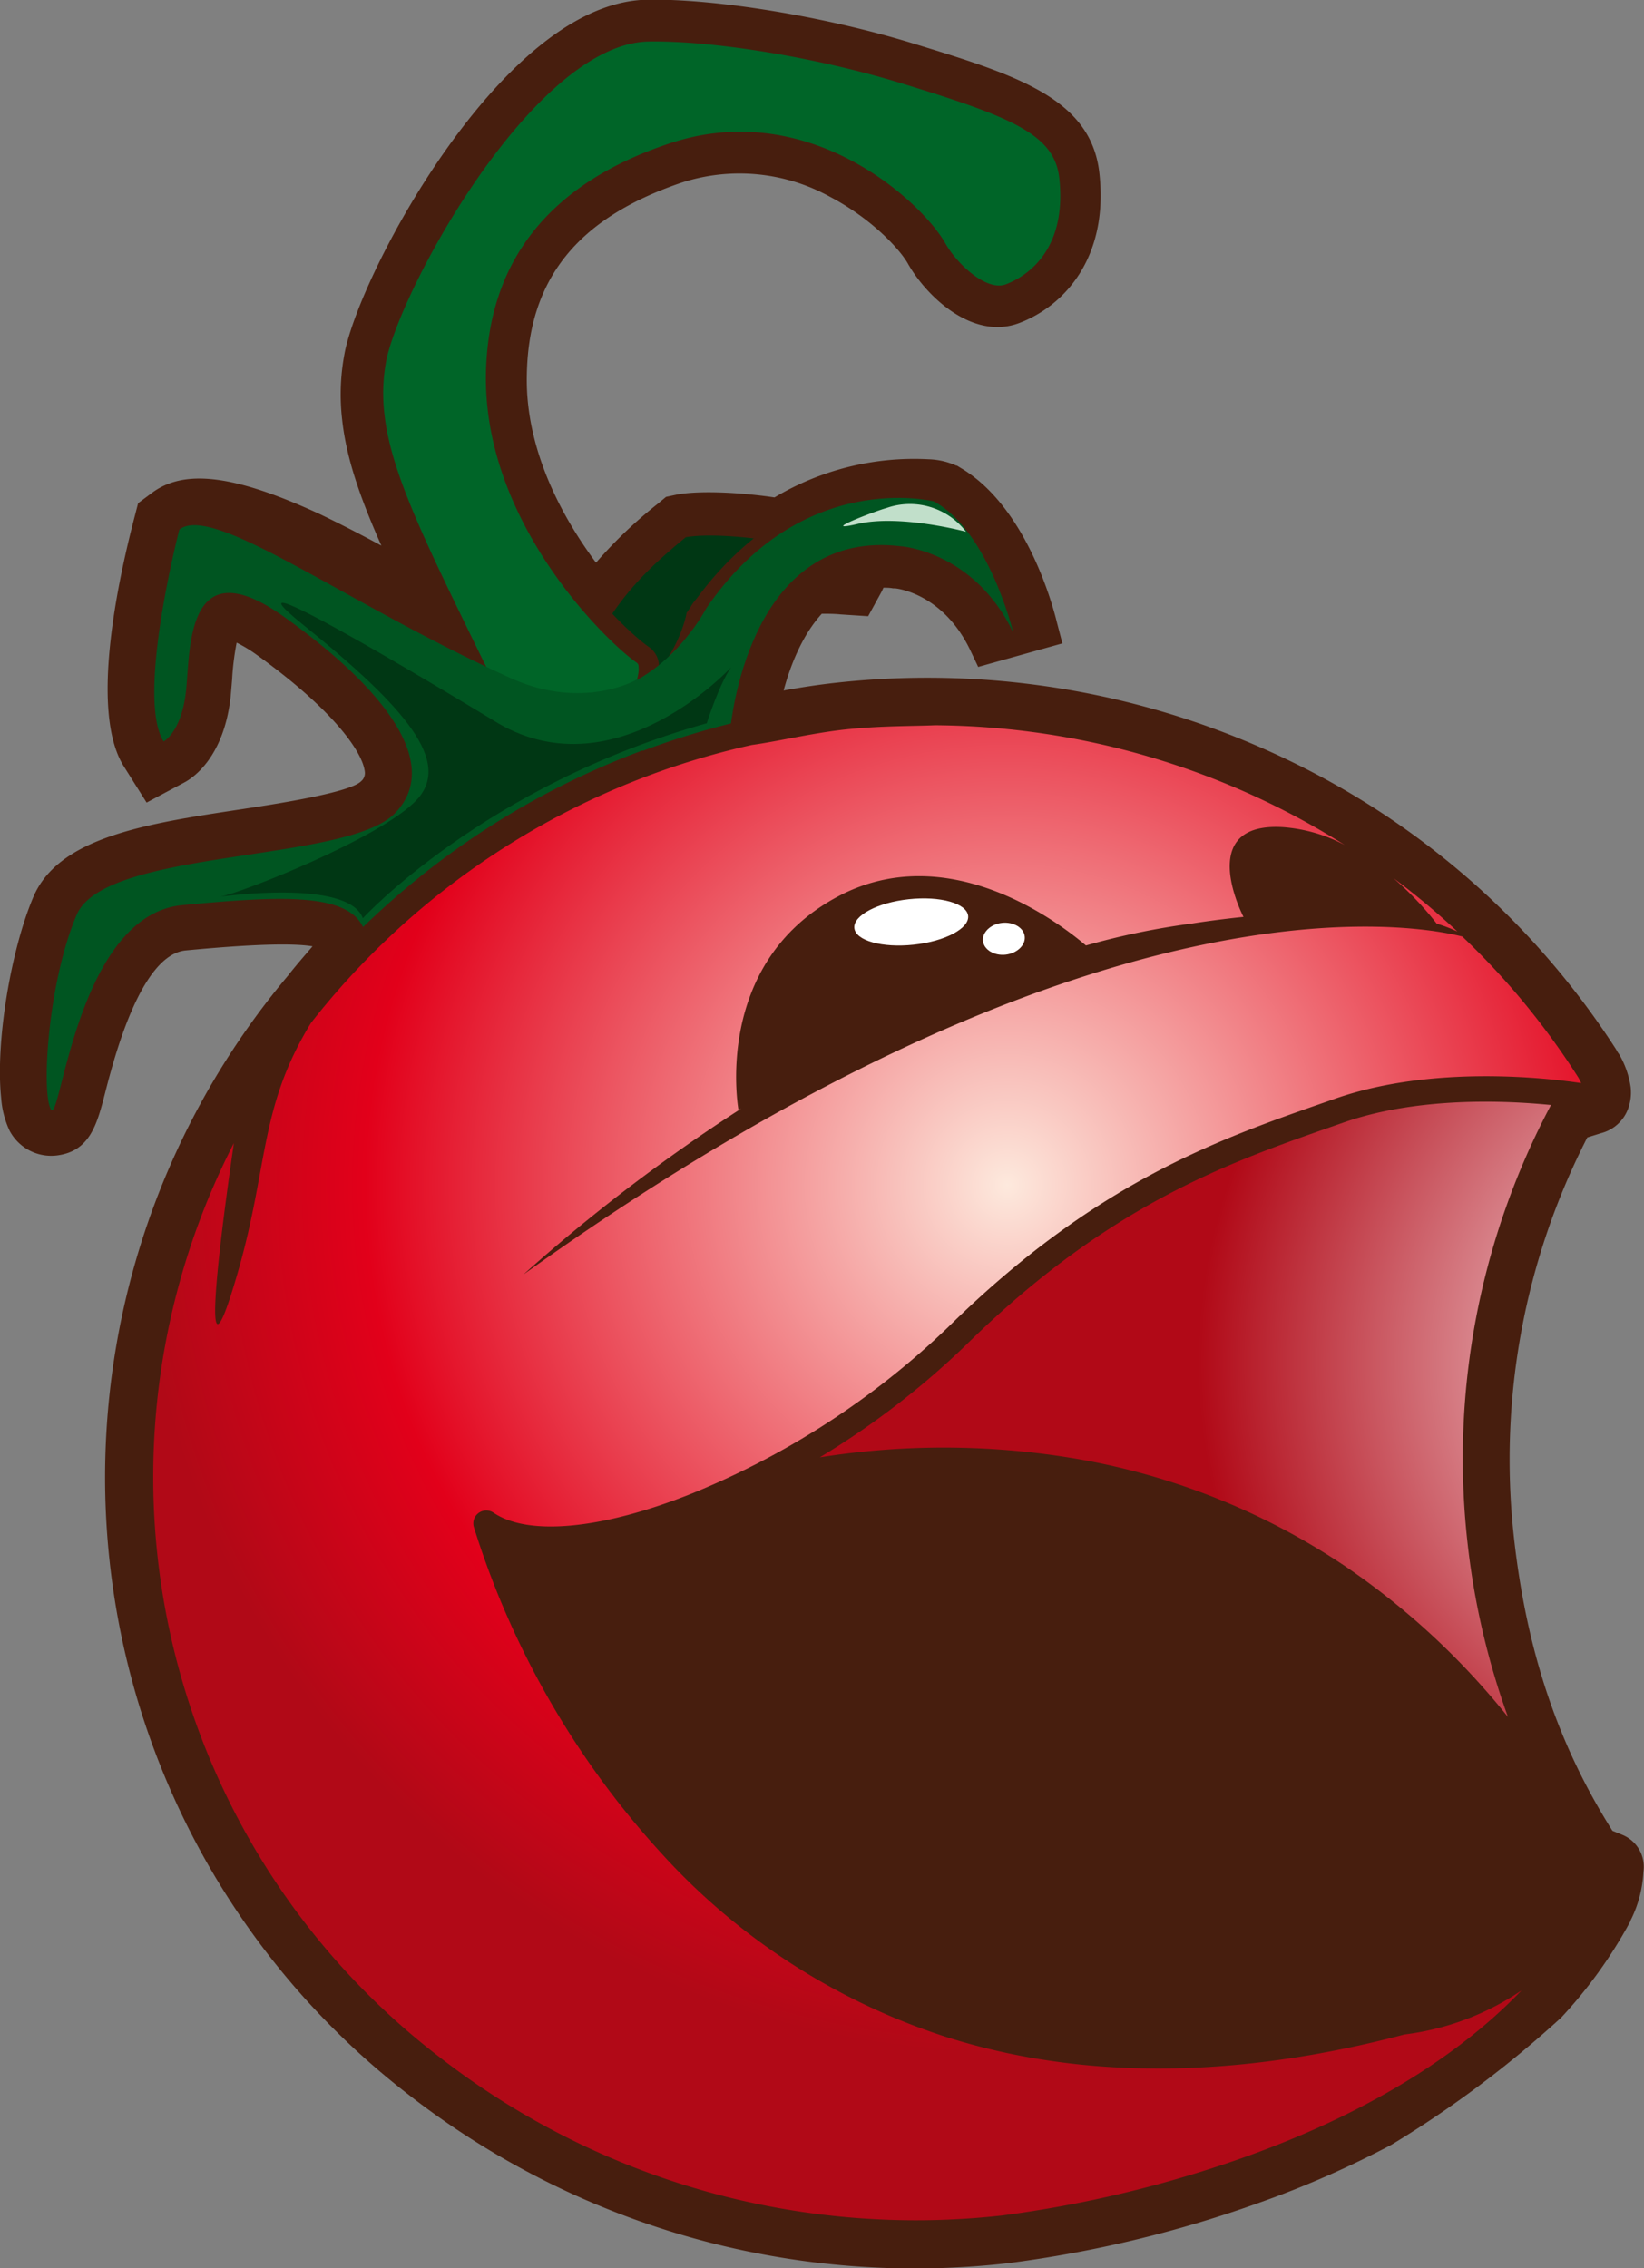
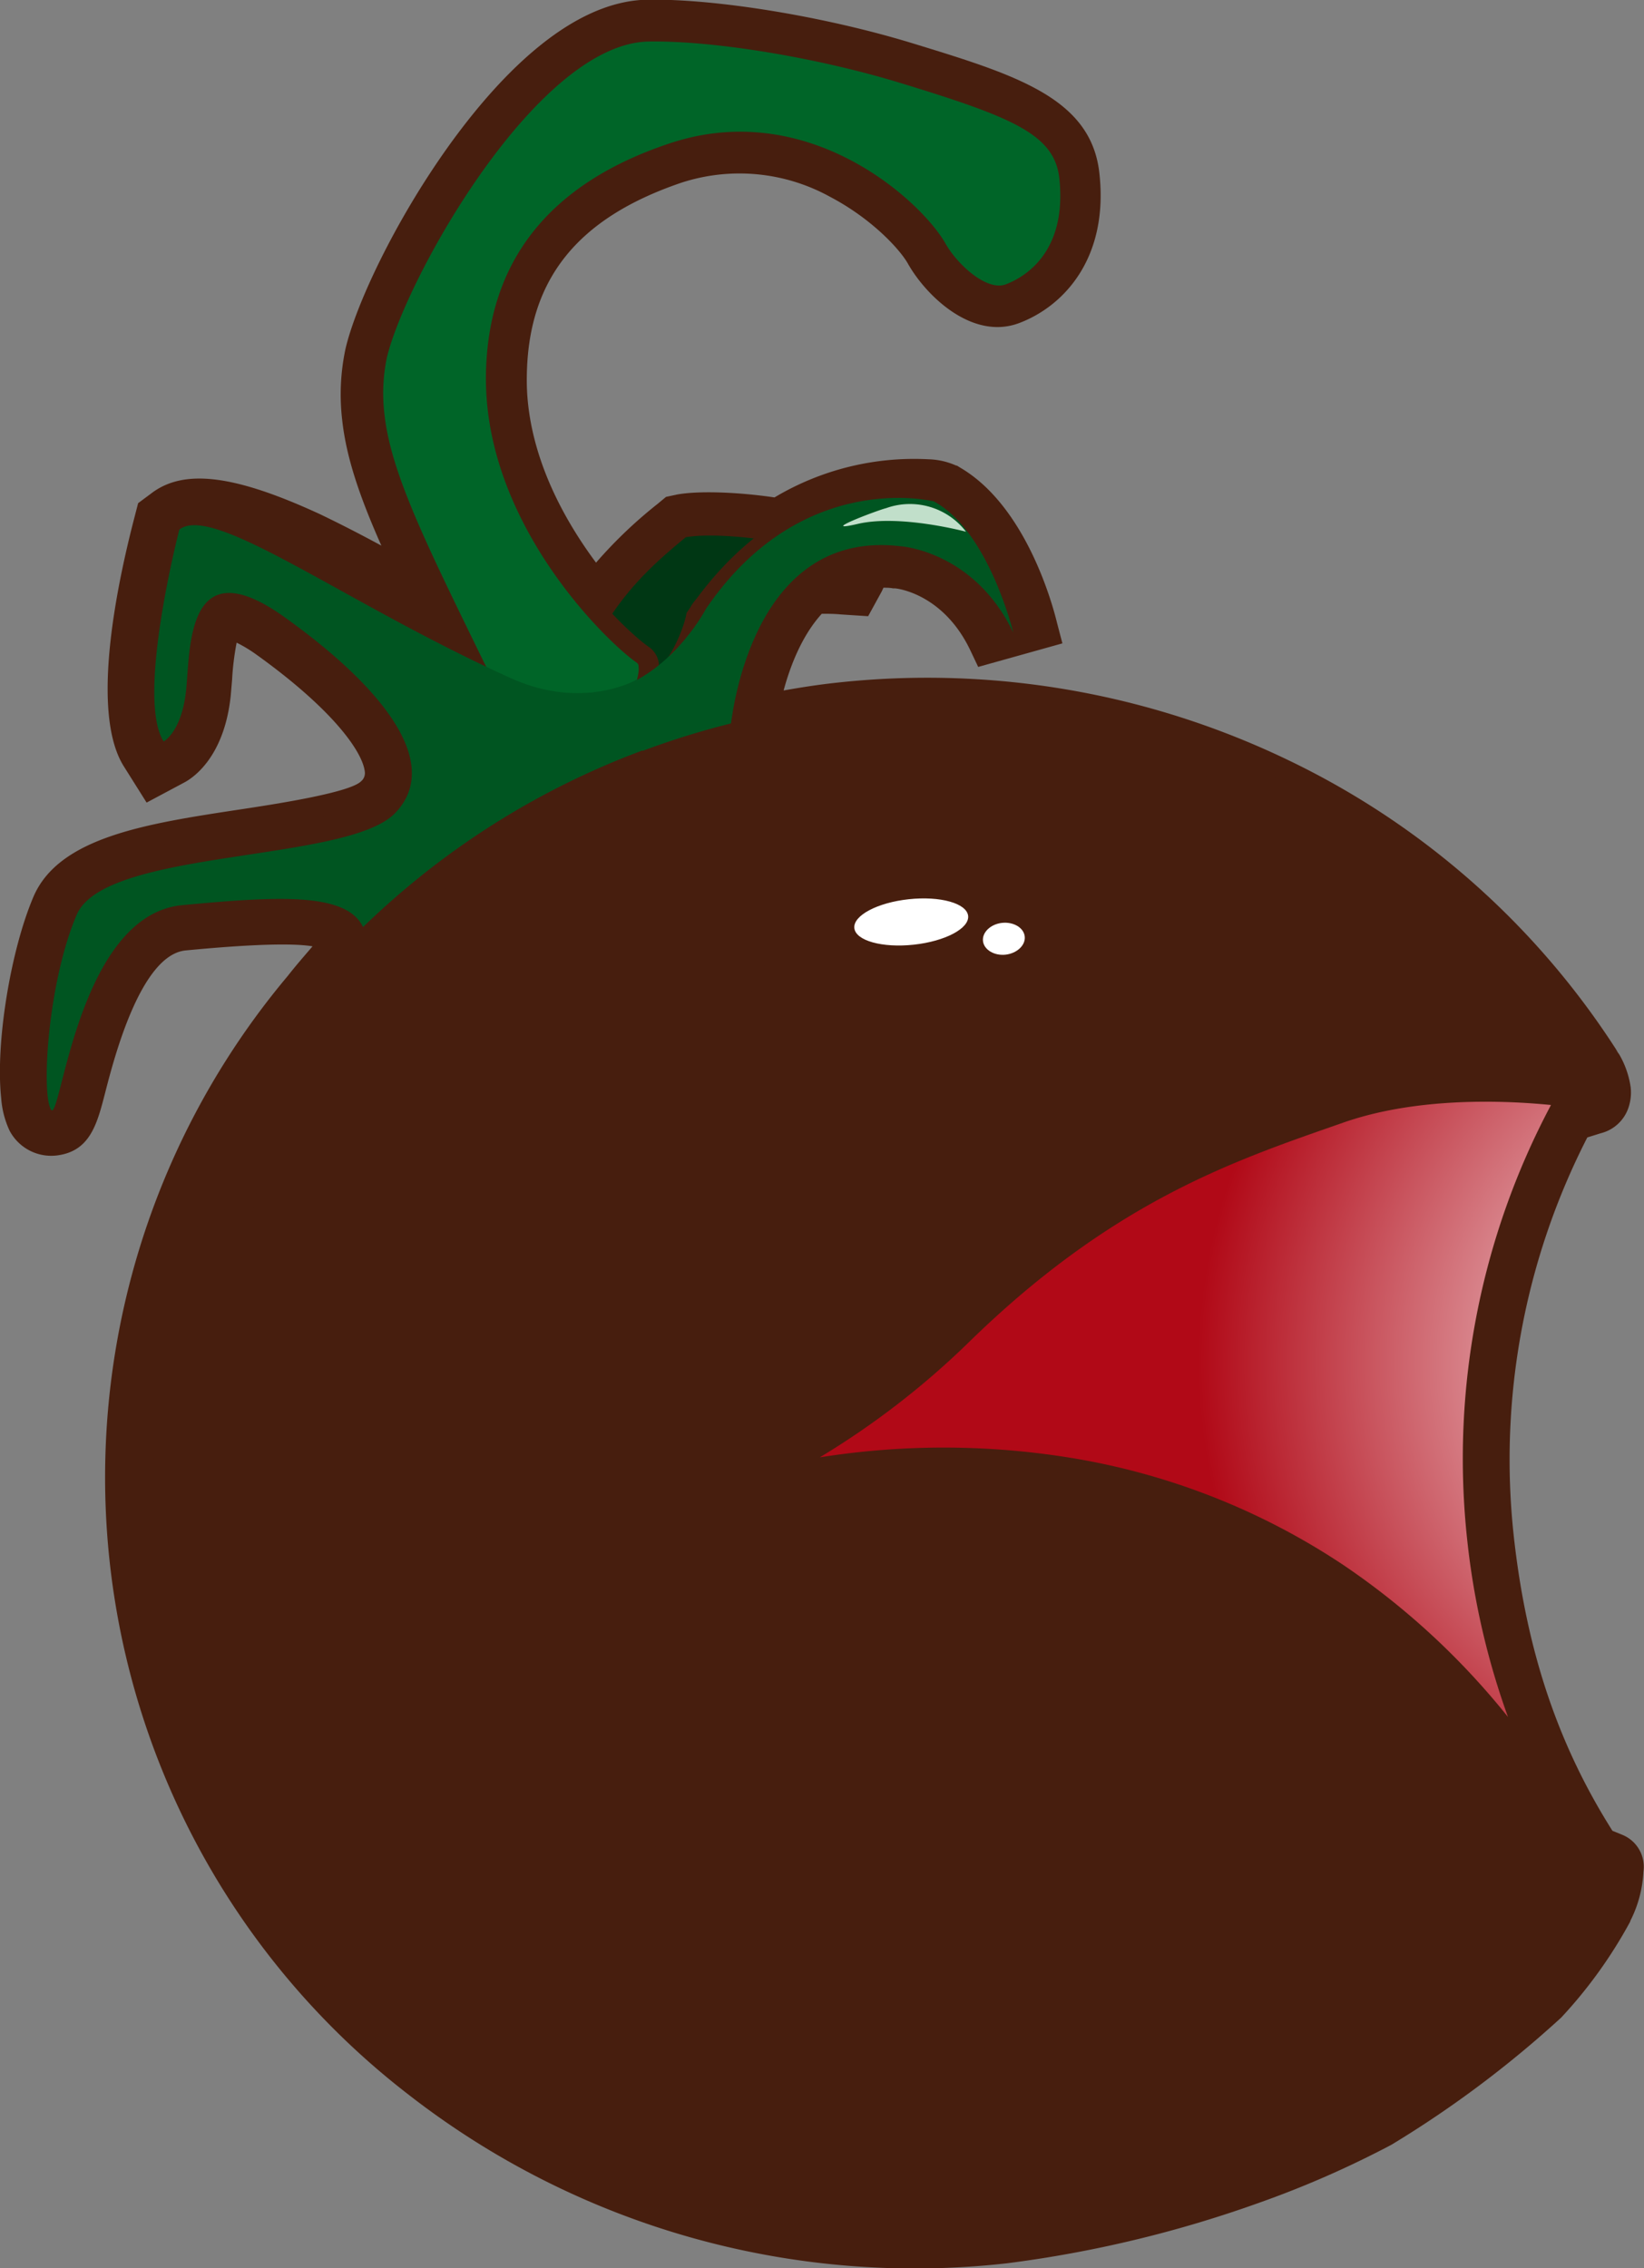
<svg xmlns="http://www.w3.org/2000/svg" id="Calque_1" data-name="Calque 1" viewBox="0 0 209.46 288.91">
  <rect x="0" y="0" width="209.46" height="288.91" fill="#808080" stroke="none" />
  <defs>
    <style>.cls-1{fill:#471e0e;}.cls-2{fill:#003714;}.cls-3{fill:#006528;}.cls-4{fill:#005521;}.cls-5{fill:#c1dfca;}.cls-6{fill:url(#radial-gradient);}.cls-7{fill:url(#radial-gradient-2);}.cls-8{fill:#fff;}</style>
    <radialGradient id="radial-gradient" cx="1890.74" cy="-367.17" r="153.64" gradientTransform="translate(-1194.67 561.87) rotate(-6.13) scale(0.72)" gradientUnits="userSpaceOnUse">
      <stop offset="0" stop-color="#fde9dd" />
      <stop offset="0.74" stop-color="#e2001a" />
      <stop offset="1" stop-color="#b10917" />
    </radialGradient>
    <radialGradient id="radial-gradient-2" cx="2018.72" cy="-321.88" r="98.31" gradientTransform="translate(-1194.67 561.87) rotate(-6.13) scale(0.72)" gradientUnits="userSpaceOnUse">
      <stop offset="0" stop-color="#fff" />
      <stop offset="1" stop-color="#b10917" />
    </radialGradient>
  </defs>
  <title>oh-fada-restaurant-fourquevaux</title>
  <path class="cls-1" d="M201.23,259.7a59.3,59.3,0,0,0,8.8-12.24l0-.06a15.52,15.52,0,0,0,1.68-6.31,4.39,4.39,0,0,0-2.77-4.7l-.85-.35-.33-.13c-7-11.07-11-23.07-12.59-37.7a89.92,89.92,0,0,1,9.39-50.62l1-.31.7-.22h0a5,5,0,0,0,3.52-3.2,6,6,0,0,0,.3-2.67,11.58,11.58,0,0,0-1.46-4.18l-.48-.67.33.42a102.29,102.29,0,0,0-42-37.22A106,106,0,0,0,109,89.66c-2.27.24-4.55.59-6.84,1,.85-3.15,2.34-7,4.86-9.77.78,0,1.56,0,2.37.08l3.54.23,1.71-3.12c.09-.17.16-.34.24-.51.39,0,.79,0,1.21.08h.22c.25,0,6.18.64,9.64,7.9l1,2.11,10.73-3L137,82.07c-.59-2.46-4-14.93-12.35-19.8l-.42-.26-.09,0a9.28,9.28,0,0,0-3.53-.8A34.7,34.7,0,0,0,101,66.07c-4.75-.7-9.73-.86-12.41-.37L87.18,66l-1.11.92a58,58,0,0,0-7.81,7.46C74.78,69.7,70.5,62.49,69.6,54.15a28.06,28.06,0,0,1-.16-3.42C69.56,38.37,75.8,30.53,89.08,26a23.89,23.89,0,0,1,19,1.78c5.31,2.79,8.89,6.69,9.91,8.5,2.32,4.12,8.22,9.83,14.18,7.58,5.71-2.15,11.39-8.27,10.23-19-1-9.66-10.61-12.59-23.86-16.65-11.12-3.4-25-5.68-33.79-5.54h0C74.71,2.88,65.43,13,59.41,21.41c-6.9,9.67-11.8,20.26-13.07,25.73a27.87,27.87,0,0,0-.43,9c.51,4.75,2.18,9.72,5,16.07-2.77-1.5-5.39-2.84-7.81-4-10.94-5.05-17.39-5.84-21.55-2.62L19.92,66.8l-.5,1.93c-2.31,8.9-5.57,24.85-1.32,31.6L21,104.94l4.8-2.56c1.19-.63,5.11-3.3,5.92-11.08,0,0,.17-2,.17-2a34.72,34.72,0,0,1,.58-4.73A17.53,17.53,0,0,1,35,86.1c9.76,7,13.52,12.38,13.8,14.91v0a1.35,1.35,0,0,1-.49,1.23c-1.5,1.47-11.22,2.94-15.37,3.57-11.88,1.8-23.1,3.5-26.36,11.13-2.89,6.77-4.86,18.61-4.11,25.64a11.77,11.77,0,0,0,1.07,4.15,6,6,0,0,0,6,3.16c4.26-.52,5.15-4,6.18-8,1.12-4.35,4.52-17.58,10.27-18.12,3.3-.31,12.42-1.16,16.15-.52C41.07,124.5,40,125.72,39,127a99.28,99.28,0,0,0,15.3,142.46A105,105,0,0,0,130.6,291h0a152.05,152.05,0,0,0,32-7.66,125.66,125.66,0,0,0,17-7.44A137,137,0,0,0,201.23,259.7Z" transform="translate(-2.32 -2.71)" />
  <path class="cls-1" d="M42,70.69A203.72,203.72,0,0,1,69.1,86.55h0c4.67,3.18,8.52,4.16,11.44,2.92,4.41-1.88,15.72,8.29,15.72,8.29l-2.09.55A99.25,99.25,0,0,0,50.67,123l-3.1,3-1.8-3.93c-1.28-2.8-12.94-1.71-19.91-1-7.71.72-11.22,14.37-12.71,20.2-1,3.75-1.45,5.63-3.82,5.92a3.21,3.21,0,0,1-3.22-1.72C4,141.51,5.78,126.17,9.26,118c2.64-6.2,13.12-7.78,24.21-9.47,6.63-1,14.89-2.25,17-4.39a4.07,4.07,0,0,0,1.27-3.41c-.39-4.27-5.84-10.46-15-17-3.38-2.41-5.15-2.65-5.67-2.41-1.35.64-1.73,5.74-1.87,7.66L29,91c-.69,6.57-3.84,8.57-4.46,8.9l-2.51,1.34-1.51-2.4c-3.93-6.26.28-24.1,1.66-29.42l.26-1,.83-.64C26.5,65.29,32.26,66.2,42,70.69Z" transform="translate(-2.32 -2.71)" />
  <path class="cls-1" d="M89.2,68.4c4.7-.86,20,.59,22.81,4.54a3.42,3.42,0,0,1,.27,3.74l-.85,1.56-1.78-.12c-12-.76-16.61,2.27-16.85,3.19-.9,3.46-4.55,13.38-4.7,13.8l-.5,1.35-19.19,5.23L70,96.75c5.11-15.41,9.65-21,17.9-27.77l.55-.45Z" transform="translate(-2.32 -2.71)" />
  <path class="cls-2" d="M72.69,97.63c5.16-15.56,9.69-20.49,17-26.49,5.67-1,21.51,1.68,20.13,4.2C98.19,74.59,91,77.24,90.1,80.6s-4.62,13.54-4.62,13.54Z" transform="translate(-2.32 -2.71)" />
  <path class="cls-1" d="M84.92,5.46h0c8.52-.14,22,2.09,32.92,5.42,13.84,4.24,21.11,6.8,21.91,14.27,1.24,11.52-6.15,15.23-8.44,16.1-4.06,1.53-8.83-2.88-10.77-6.34-1.22-2.17-5.16-6.51-11-9.6a26.59,26.59,0,0,0-21.21-1.95c-14.36,4.85-21.41,13.78-21.54,27.3a29.52,29.52,0,0,0,.18,3.75c1.72,16.08,14.81,28.48,18,30.69a3,3,0,0,1,1.29,2.1s0,.23,0,.23c.26,2.43-1.5,5.68-2.58,7.39l-.86,1.38L64.92,93.72l-3-5-.74-1.5C54,72.48,49.63,63.57,48.79,55.75a25,25,0,0,1,.36-8c1.22-5.2,5.94-15.36,12.63-24.75C67.42,15.07,76,5.61,84.92,5.46Z" transform="translate(-2.32 -2.71)" />
  <path class="cls-3" d="M85,8c8.28-.13,21.5,2.05,32.14,5.31,14.17,4.34,19.55,6.51,20.15,12.14,1,9.38-4.41,12.57-6.83,13.48s-6.19-2.55-7.69-5.22c-3-5.3-17.43-18.72-35.24-12.7C72.2,26.14,64.38,36.12,64.23,50.64a36,36,0,0,0,.2,4c1.81,16.88,15.44,30,19,32.47a.56.56,0,0,1,.25.45.31.31,0,0,1,0,.1c.16,1.41-1,3.9-2.21,5.79l-15-2.09-2.28-3.87c-.09-.17-.69-1.4-.69-1.4-7-14.35-11.41-23.27-12.2-30.64a22.35,22.35,0,0,1,.31-7.19C54,38.22,70.74,8.2,85,8Z" transform="translate(-2.32 -2.71)" />
  <path class="cls-4" d="M25.58,118c12.12-1.14,20.91-1.65,23,2.81A101.86,101.86,0,0,1,93.38,95.37c.4-5.11-6-4.85-10-6.06,0,0-6.8,3.94-16-.23C46.22,79.52,29.53,66.8,25.17,70.16c0,0-5.56,21.4-2,27,0,0,2.31-1.23,2.86-6.53s0-18.26,12.5-9.34,20.26,18.65,14.12,25-36.94,4.47-40.56,12.94S7.56,141.66,8.79,144,12.06,119.24,25.58,118Z" transform="translate(-2.32 -2.71)" />
  <path class="cls-1" d="M82.76,90.66c4.35-1.75,6.49-7.42,6.95-9.45l.09-.44.27-.39c11.25-16.5,26.17-16.79,30.48-16.48a6.59,6.59,0,0,1,2.47.52v0l0,0,.27.17c7.59,4.34,10.76,16.67,11.1,18.08l-5.88,1.63c-4.17-8.76-11.61-9.46-11.92-9.49h-.17a12.69,12.69,0,0,0-8.86,1.86c-7.2,4.79-8.9,16.6-9.16,18.92l-.21,1.8-2.85-2C91.81,96.3,84,93,84,93" transform="translate(-2.32 -2.71)" />
  <path class="cls-4" d="M81.75,90.13c6.83-2.74,10.54-9.91,10.54-9.91,12.2-17.9,29-13.65,29-13.65,7,3.74,10.13,16.71,10.13,16.71-5-10.43-14.4-11-14.4-11C99.21,70.2,95.87,91.15,95.38,95.44c-3.78.91-7.48,2-11.1,3.23Z" transform="translate(-2.32 -2.71)" />
  <path class="cls-5" d="M115.21,67.44a9,9,0,0,1,10.19,3s-8.4-2.25-13.78-1S114.1,67.71,115.21,67.44Z" transform="translate(-2.32 -2.71)" />
  <path class="cls-1" d="M206.3,138.28a.25.25,0,0,0,0-.07A99.62,99.62,0,0,0,165.42,102a103.68,103.68,0,0,0-124.2,26.68A96.48,96.48,0,0,0,56.09,267.17a102.29,102.29,0,0,0,74.32,21,151.8,151.8,0,0,0,31.37-7.52c22.19-7.87,37.88-19.49,45.88-34.56a12.39,12.39,0,0,0,1.39-5.22,1.68,1.68,0,0,0-1.05-1.95,19.65,19.65,0,0,0-2-.79c-7.94-12.27-11.91-25.08-13.47-39.68a92.58,92.58,0,0,1,10.91-54.57c.17,0-1.22,1.2-1.11,1.22.44.27,2.63-.61,3.41-.81a2.21,2.21,0,0,0,1.57-1.46C207.84,141.4,206.91,139.37,206.3,138.28ZM188,121.36a19.72,19.72,0,0,0-2.63-1,41.23,41.23,0,0,0-5.53-5.81A96.58,96.58,0,0,1,188,121.36ZM160.74,277.53a150.44,150.44,0,0,1-30.68,7.37h0a99,99,0,0,1-71.94-20.32,93.1,93.1,0,0,1-26-116.27c-1.46,10-4.81,34.92.52,16.39,3.9-13.54,2.7-20.9,9.3-31.69.58-.74,1.17-1.48,1.78-2.21A98.49,98.49,0,0,1,98.11,97.6a66.77,66.77,0,0,1,21,.43s-2.92-2.7,2.34-2.94a99.2,99.2,0,0,1,52.21,15.25,19.94,19.94,0,0,0-7.85-2.27c-10.45-.65-6,9.54-5.05,11.43-3.86.4-6.46.83-6.46.83a95.87,95.87,0,0,0-13.61,2.81c-3.42-2.91-17.54-13.7-31.58-6.25C93,125.45,96.41,144.08,96.41,144.08l.37-.18A222.46,222.46,0,0,0,69,165.06C141.54,113.14,182.32,120.4,188.63,122a95.36,95.36,0,0,1,14.81,18,7,7,0,0,1,.33.67c-4-.6-18.83-2.4-31.38,2l-1.17.41c-13.75,4.79-29.33,10.23-48,28.58a103.37,103.37,0,0,1-32.68,21.26c-11.4,4.57-20.88,5.5-25.34,2.47a1.65,1.65,0,0,0-2.52,1.79A110.15,110.15,0,0,0,86.6,238.79a83.57,83.57,0,0,0,36.5,23.45c17.17,5.39,36.75,5.26,58.17-.39a33.92,33.92,0,0,0,14.91-5.61C186,266.86,172,273.54,160.74,277.53Zm20.14-19-.3.06c-20.84,5.52-39.83,5.68-56.43.48A80.27,80.27,0,0,1,89.1,236.64a110.15,110.15,0,0,1-22.15-37c5.85,1.63,14.58.35,24.8-3.75a98.13,98.13,0,0,0,8.94-4.13,97.7,97.7,0,0,1,37-1.31A85.72,85.72,0,0,1,172.35,204a96.38,96.38,0,0,1,25.58,25.74,96.47,96.47,0,0,0,6.93,12.2A31.82,31.82,0,0,1,180.88,258.57Zm8.37-59.76a96.25,96.25,0,0,0,5.2,22.6,94.89,94.89,0,0,0-20.92-19.32,88.21,88.21,0,0,0-35.62-13.82,100.82,100.82,0,0,0-31.14.07,104.19,104.19,0,0,0,18.73-14.41c18.17-17.84,33.38-23.14,46.8-27.82l1.17-.41c9.41-3.29,20.52-2.83,26.46-2.24A95.91,95.91,0,0,0,189.25,198.81Zm16.31-57.67h0l0,0Z" transform="translate(-2.32 -2.71)" />
-   <path class="cls-6" d="M188,121.36a19.72,19.72,0,0,0-2.63-1,41.23,41.23,0,0,0-5.53-5.81A96.58,96.58,0,0,1,188,121.36ZM160.74,277.53a150.44,150.44,0,0,1-30.68,7.37h0a99,99,0,0,1-71.94-20.32,93.1,93.1,0,0,1-26-116.27c-1.46,10-4.81,34.92.52,16.39,3.9-13.54,2.7-20.9,9.3-31.69.58-.74,1.17-1.48,1.78-2.21A98.49,98.49,0,0,1,98.11,97.6c3.18-.43,7.47-1.47,11.7-1.95,4.5-.5,8.92-.44,11.63-.56a99.2,99.2,0,0,1,52.21,15.25,19.94,19.94,0,0,0-7.85-2.27c-10.45-.65-6,9.54-5.05,11.43-3.86.4-6.46.83-6.46.83a95.87,95.87,0,0,0-13.61,2.81c-3.42-2.91-17.54-13.7-31.58-6.25C93,125.45,96.41,144.08,96.41,144.08l.37-.18A222.46,222.46,0,0,0,69,165.06C141.54,113.14,182.32,120.4,188.63,122a95.36,95.36,0,0,1,14.81,18,7,7,0,0,1,.33.67c-4-.6-18.83-2.4-31.38,2l-1.17.41c-13.75,4.79-29.33,10.23-48,28.58a103.37,103.37,0,0,1-32.68,21.26c-11.4,4.57-20.88,5.5-25.34,2.47a1.65,1.65,0,0,0-2.52,1.79A110.15,110.15,0,0,0,86.6,238.79a83.57,83.57,0,0,0,36.5,23.45c17.17,5.39,36.75,5.26,58.17-.39a33.92,33.92,0,0,0,14.91-5.61C186,266.86,172,273.54,160.74,277.53Zm44.82-136.39h0l0,0Z" transform="translate(-2.32 -2.71)" />
  <path class="cls-7" d="M189.25,198.81a96.25,96.25,0,0,0,5.2,22.6,94.89,94.89,0,0,0-20.92-19.32,88.21,88.21,0,0,0-35.62-13.82,100.82,100.82,0,0,0-31.14.07,104.19,104.19,0,0,0,18.73-14.41c18.17-17.84,33.38-23.14,46.8-27.82l1.17-.41c9.41-3.29,20.52-2.83,26.46-2.24A95.91,95.91,0,0,0,189.25,198.81Z" transform="translate(-2.32 -2.71)" />
  <path class="cls-8" d="M125.67,119.37c.17,1.6-2.94,3.24-6.94,3.67s-7.39-.51-7.56-2.11,2.93-3.25,6.93-3.68S125.49,117.76,125.67,119.37Z" transform="translate(-2.32 -2.71)" />
  <path class="cls-8" d="M132.88,122c.12,1.11-1,2.15-2.44,2.31s-2.76-.62-2.88-1.74,1-2.16,2.44-2.31S132.76,120.87,132.88,122Z" transform="translate(-2.32 -2.71)" />
-   <path class="cls-2" d="M95.48,87.7s-14.61,15.89-29.67,7.15c0,0-38.07-23.2-24.88-12.57s19,17.53,14.45,22.35-22.27,11.8-25,12.3c0,0,16.31-2.32,18.17,2.74,0,0,15.51-16.91,43.83-24.84C92.35,94.83,94,89.74,95.48,87.7Z" transform="translate(-2.32 -2.71)" />
</svg>